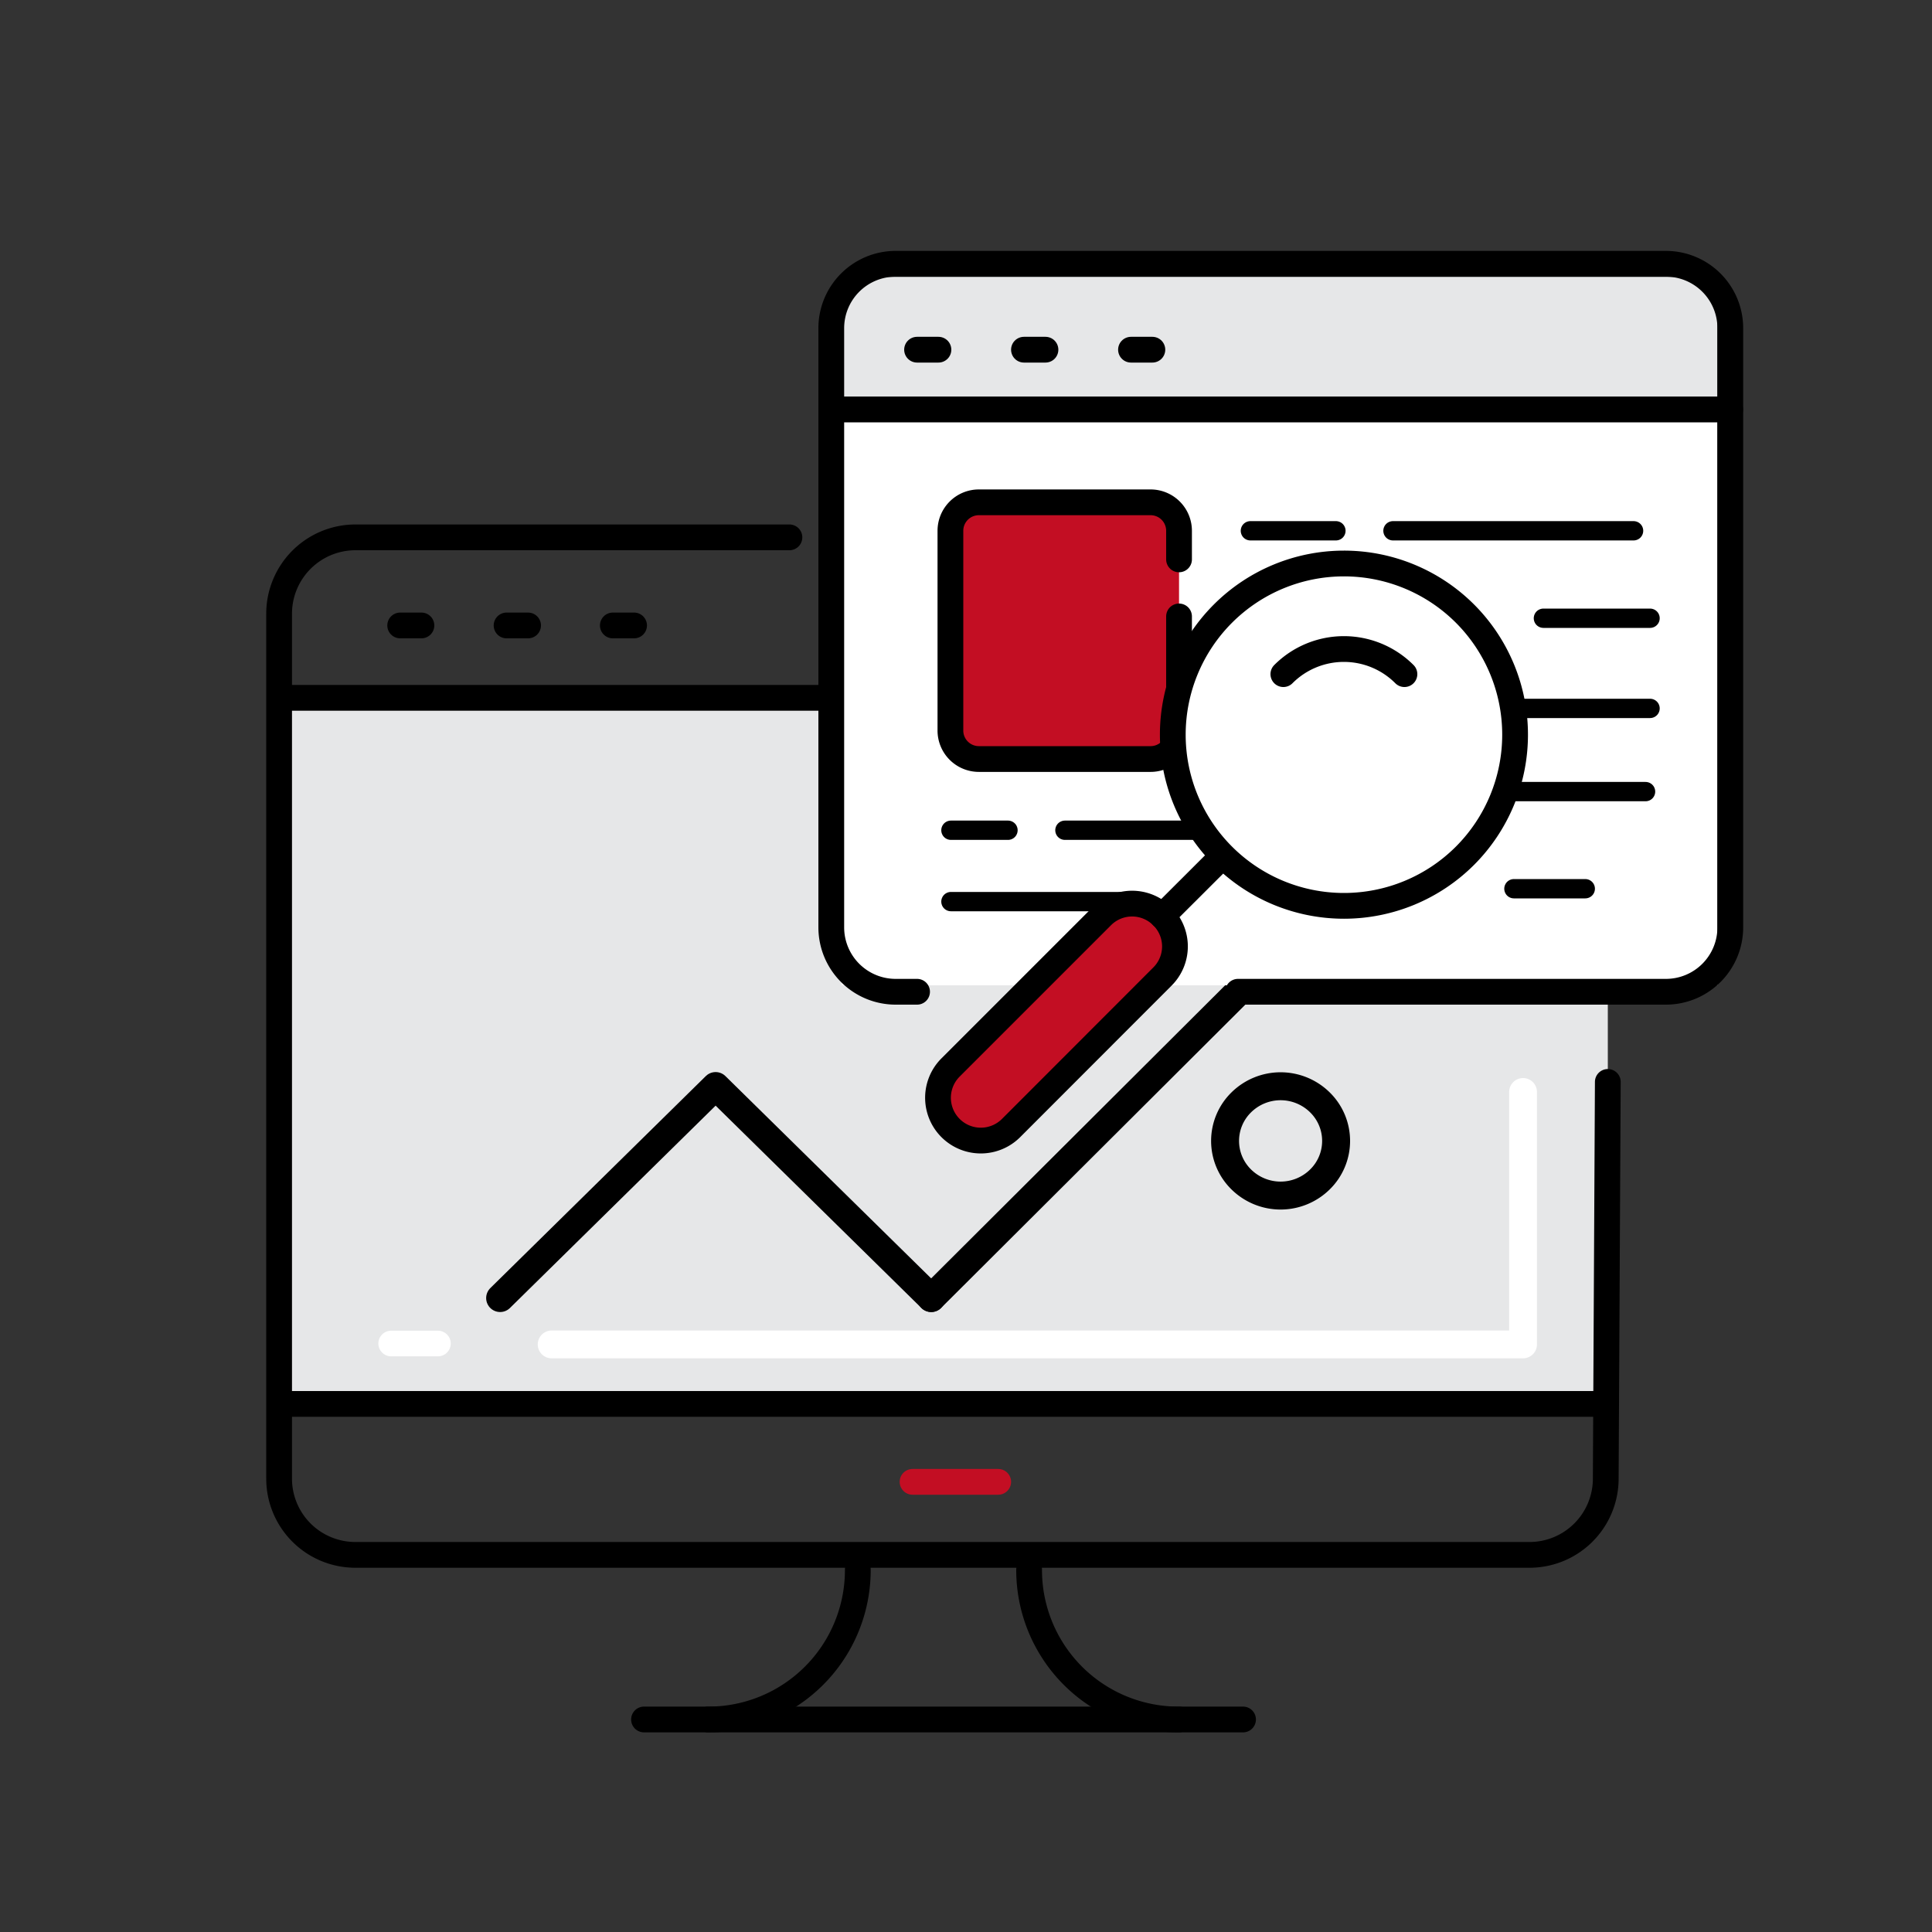
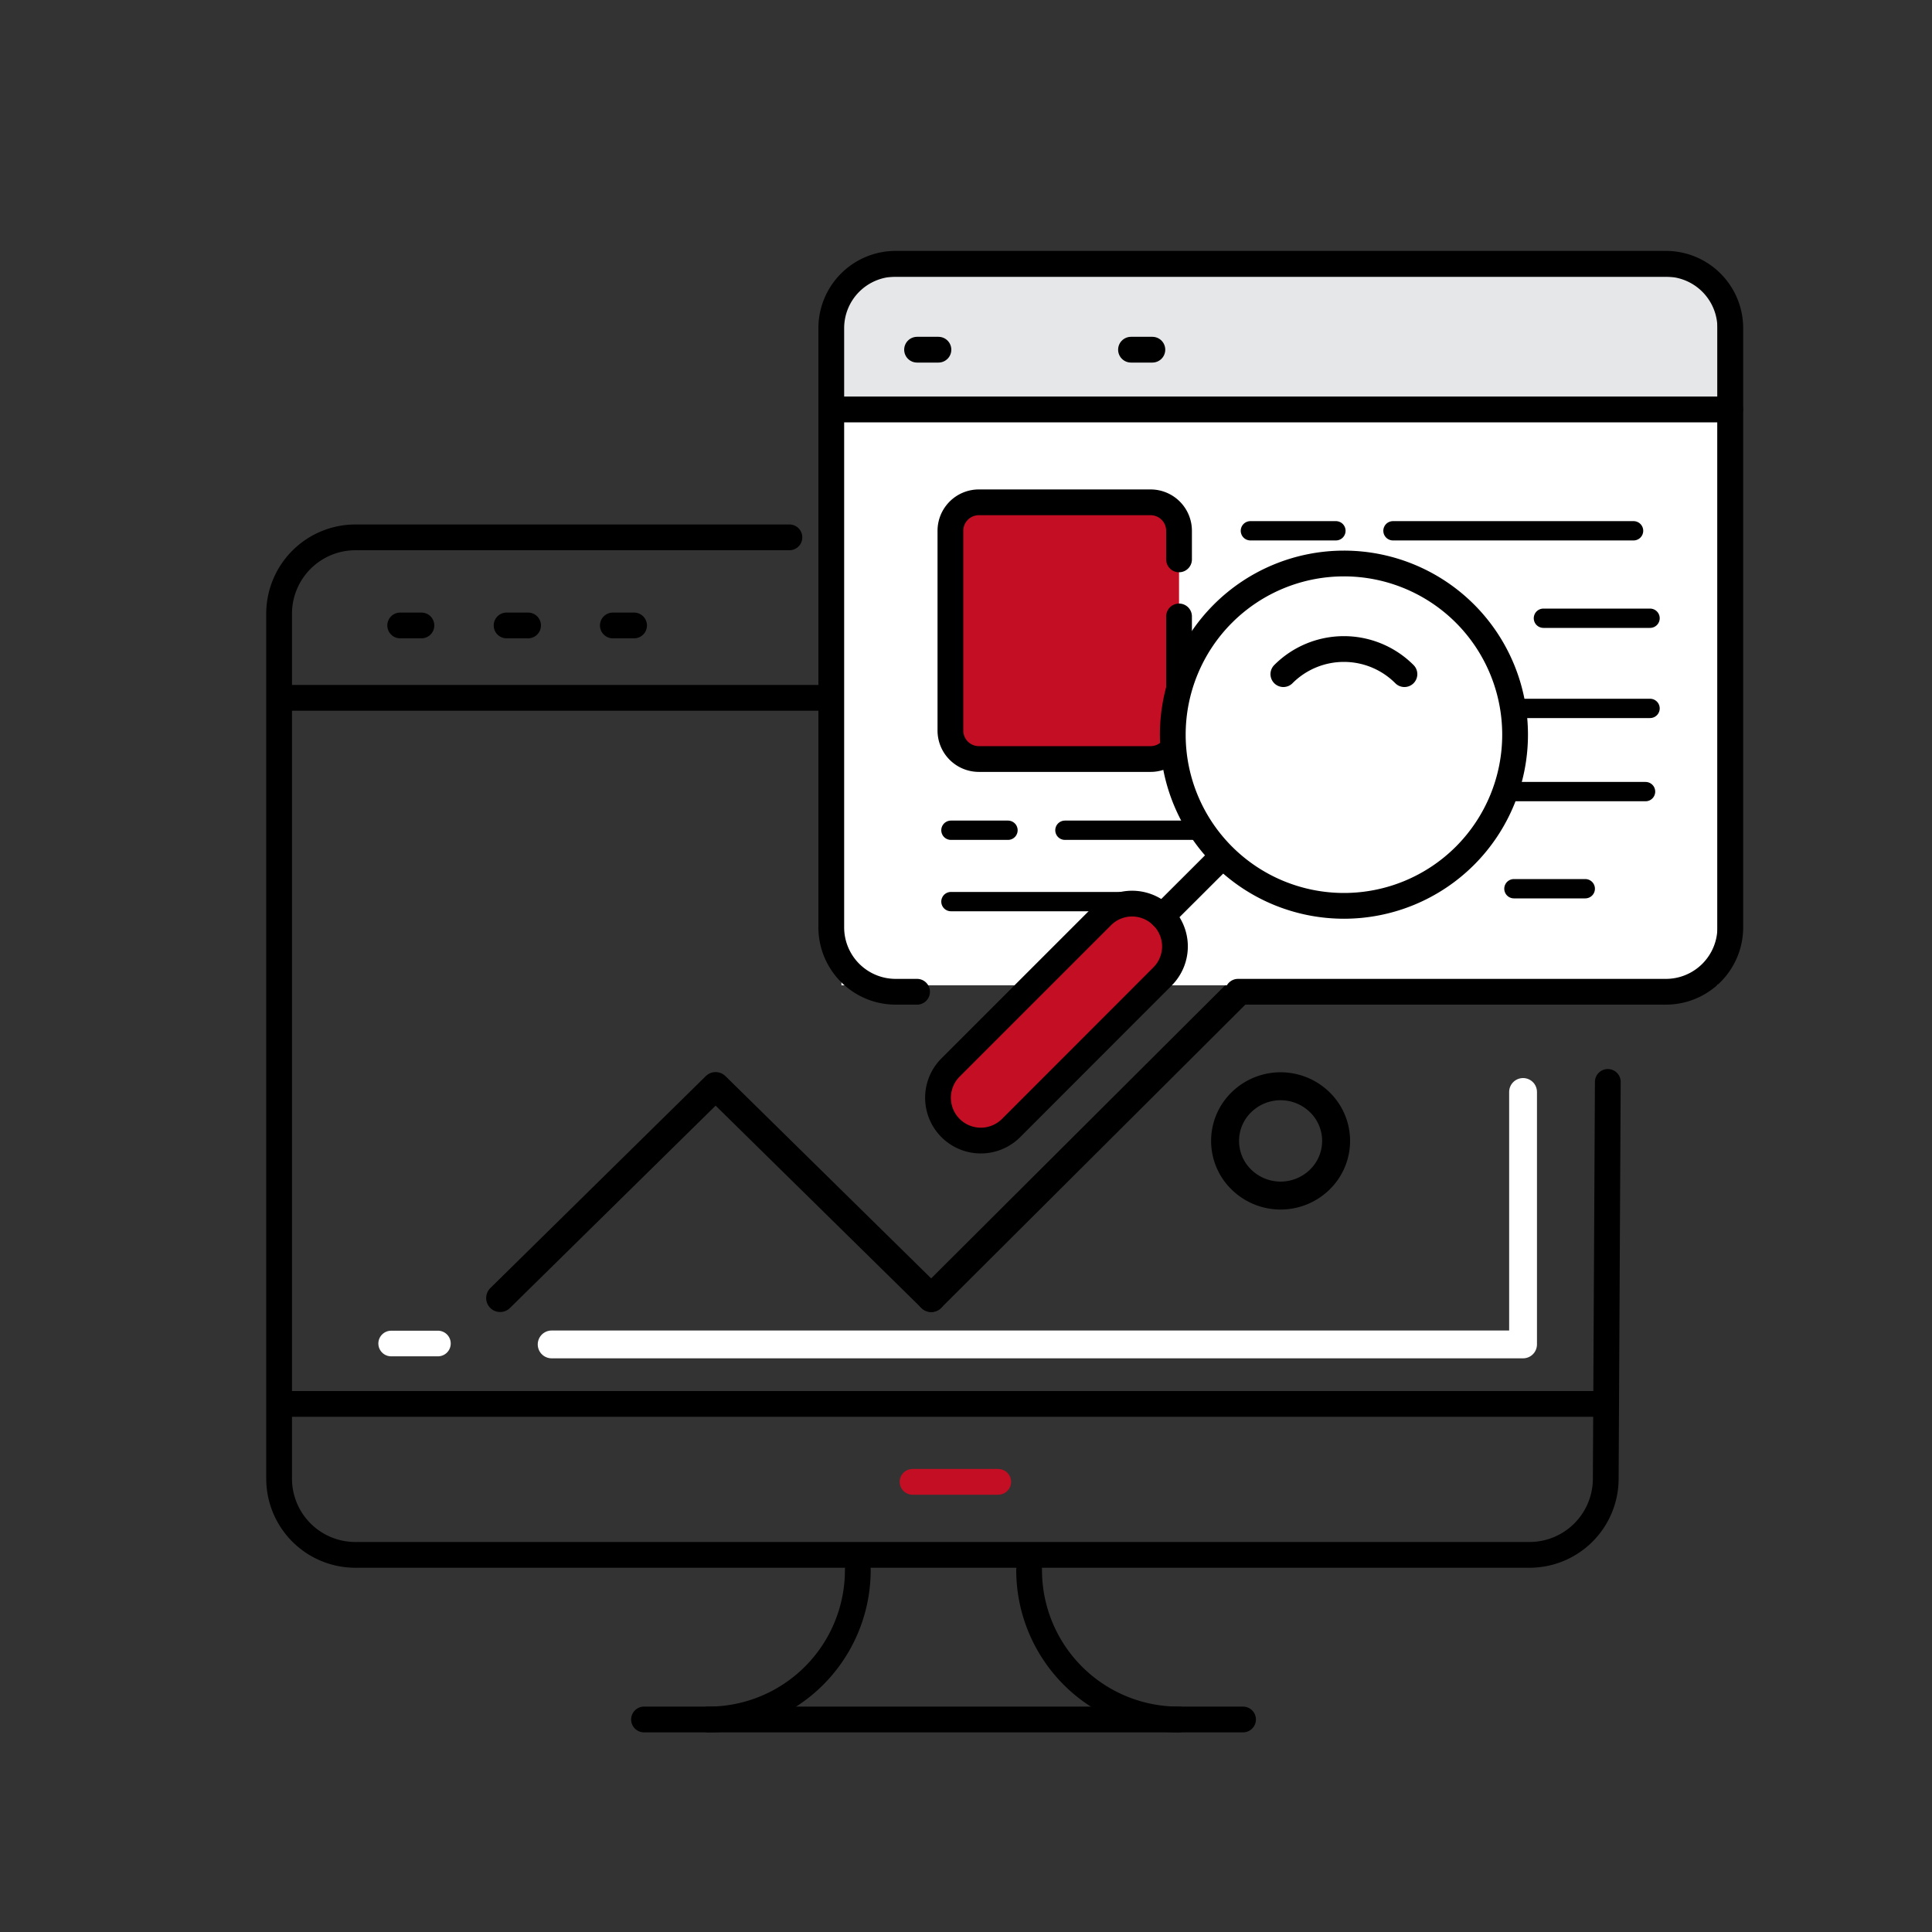
<svg xmlns="http://www.w3.org/2000/svg" id="圖層_1" data-name="圖層 1" viewBox="0 0 150 150">
  <rect x="0" y="0" width="150" height="150" fill="#333333" stroke="none" />
  <defs>
    <style>.cls-1{fill:#e6e7e8;}.cls-2,.cls-4,.cls-5,.cls-7,.cls-8,.cls-9{fill:none;}.cls-10,.cls-2,.cls-4,.cls-5,.cls-6{stroke:#000;}.cls-10,.cls-2,.cls-4,.cls-5,.cls-6,.cls-7,.cls-8,.cls-9{stroke-linecap:round;stroke-linejoin:round;}.cls-2{stroke-width:2.17px;}.cls-10,.cls-3{fill:#fff;}.cls-10,.cls-4,.cls-6,.cls-9{stroke-width:2px;}.cls-5{stroke-width:1.5px;}.cls-6{fill:#c30e23;}.cls-7,.cls-8{stroke:#fff;}.cls-7{stroke-width:2.16px;}.cls-8{stroke-width:1.99px;}.cls-9{stroke:#c30e23;}</style>
  </defs>
-   <rect class="cls-1" x="21.83" y="55" width="103" height="53" />
  <polyline class="cls-2" points="38.83 100.78 55.56 84.32 72.3 100.78" />
  <line class="cls-2" x1="72.3" y1="100.78" x2="114.22" y2="58.99" />
  <polyline class="cls-2" points="101.69 58 115.53 58 115.53 71.61" />
  <path class="cls-2" d="M81.15,76.6a4.2,4.2,0,0,1,0-6,4.37,4.37,0,0,1,6.09,0,4.2,4.2,0,0,1,0,6A4.37,4.37,0,0,1,81.15,76.6Z" />
  <path class="cls-2" d="M96.38,91.58a4.19,4.19,0,0,1,0-6,4.35,4.35,0,0,1,6.09,0,4.19,4.19,0,0,1,0,6A4.35,4.35,0,0,1,96.38,91.58Z" />
  <rect class="cls-1" x="65.33" y="21.5" width="68" height="11" />
  <rect class="cls-3" x="65.33" y="32" width="68" height="44.5" />
  <path id="rect2265" class="cls-4" d="M71.2,77H69.54a5,5,0,0,1-5-5V25.48a5,5,0,0,1,5-5h59.8a5,5,0,0,1,5,5V72a5,5,0,0,1-5,5H96.12" />
  <path id="path2273" class="cls-4" d="M64.55,31.79h69.78" />
  <path id="path1561" class="cls-5" d="M123.08,69h-5.54" />
  <path id="rect1574" class="cls-6" d="M91.54,47.86v8.85a2.21,2.21,0,0,1-2.21,2.22H76a2.21,2.21,0,0,1-2.21-2.22V41.21A2.21,2.21,0,0,1,76,39H89.33a2.21,2.21,0,0,1,2.21,2.21v2.22" />
  <path id="path1577" class="cls-5" d="M97.08,41.21h6.64" />
  <path id="path1589" class="cls-5" d="M73.83,70H87.11" />
  <path id="path1589-2" data-name="path1589" class="cls-5" d="M119.83,48h8.28" />
  <path id="path1589-3" data-name="path1589" class="cls-5" d="M117.83,55h10.28" />
  <path id="path1659" class="cls-5" d="M73.83,64.46h4.43" />
  <path id="path1591" class="cls-5" d="M82.68,64.46H93.76" />
  <path id="path1591-2" data-name="path1591" class="cls-5" d="M116.68,61.46h11.08" />
  <path id="path1653" class="cls-5" d="M126.83,41.21H108.15" />
  <path id="path2267" class="cls-4" d="M71.2,27.15h1.66" />
  <path id="path2271" class="cls-4" d="M87.81,27.15h1.66" />
-   <path id="path2269" class="cls-4" d="M79.5,27.15h1.67" />
  <path id="path1343" class="cls-4" d="M50,133.5H96.51" />
  <path id="path1349" class="cls-4" d="M66.6,121.87A11.6,11.6,0,0,1,55,133.5" />
  <path id="path1351" class="cls-4" d="M79.9,121.87A11.6,11.6,0,0,0,91.52,133.5" />
  <path id="path2273-2" data-name="path2273" class="cls-4" d="M21.83,54.18h42" />
  <path id="rect2301" class="cls-4" d="M124.83,84l-.16,30.8a5.92,5.92,0,0,1-5.94,5.92H27.61a5.92,5.92,0,0,1-5.94-5.92V47.65a5.93,5.93,0,0,1,5.94-5.93H61.29" />
  <path id="path2318" class="cls-4" d="M21.83,109h102" />
  <path id="path1653-2" data-name="path1653" class="cls-7" d="M42.83,104.38h75.42V84.78" />
  <path id="path2269-2" data-name="path2269" class="cls-8" d="M30.37,104.31H34" />
  <path id="path2267-2" data-name="path2267" class="cls-4" d="M31.07,48.56h1.65" />
  <path id="path2269-3" data-name="path2269" class="cls-4" d="M39.33,48.56H41" />
  <path id="path2271-2" data-name="path2271" class="cls-4" d="M47.58,48.56h1.65" />
  <path id="path1339" class="cls-9" d="M70.85,115.05H77.5" />
  <g id="g2356">
    <path id="path2348" class="cls-6" d="M90.24,71.13a3.3,3.3,0,0,1,0,4.7L78.5,87.58a3.32,3.32,0,0,1-4.7-4.7L85.55,71.13A3.31,3.31,0,0,1,90.24,71.13Z" />
    <path id="path2350" class="cls-4" d="M90.24,71.13l4.7-4.69" />
    <path id="path2352" class="cls-10" d="M113.74,66.44a13.29,13.29,0,1,1,0-18.8,13.3,13.3,0,0,1,0,18.8Z" />
    <path id="path2354" class="cls-4" d="M99.64,52.34a6.64,6.64,0,0,1,9.4,0" />
  </g>
</svg>